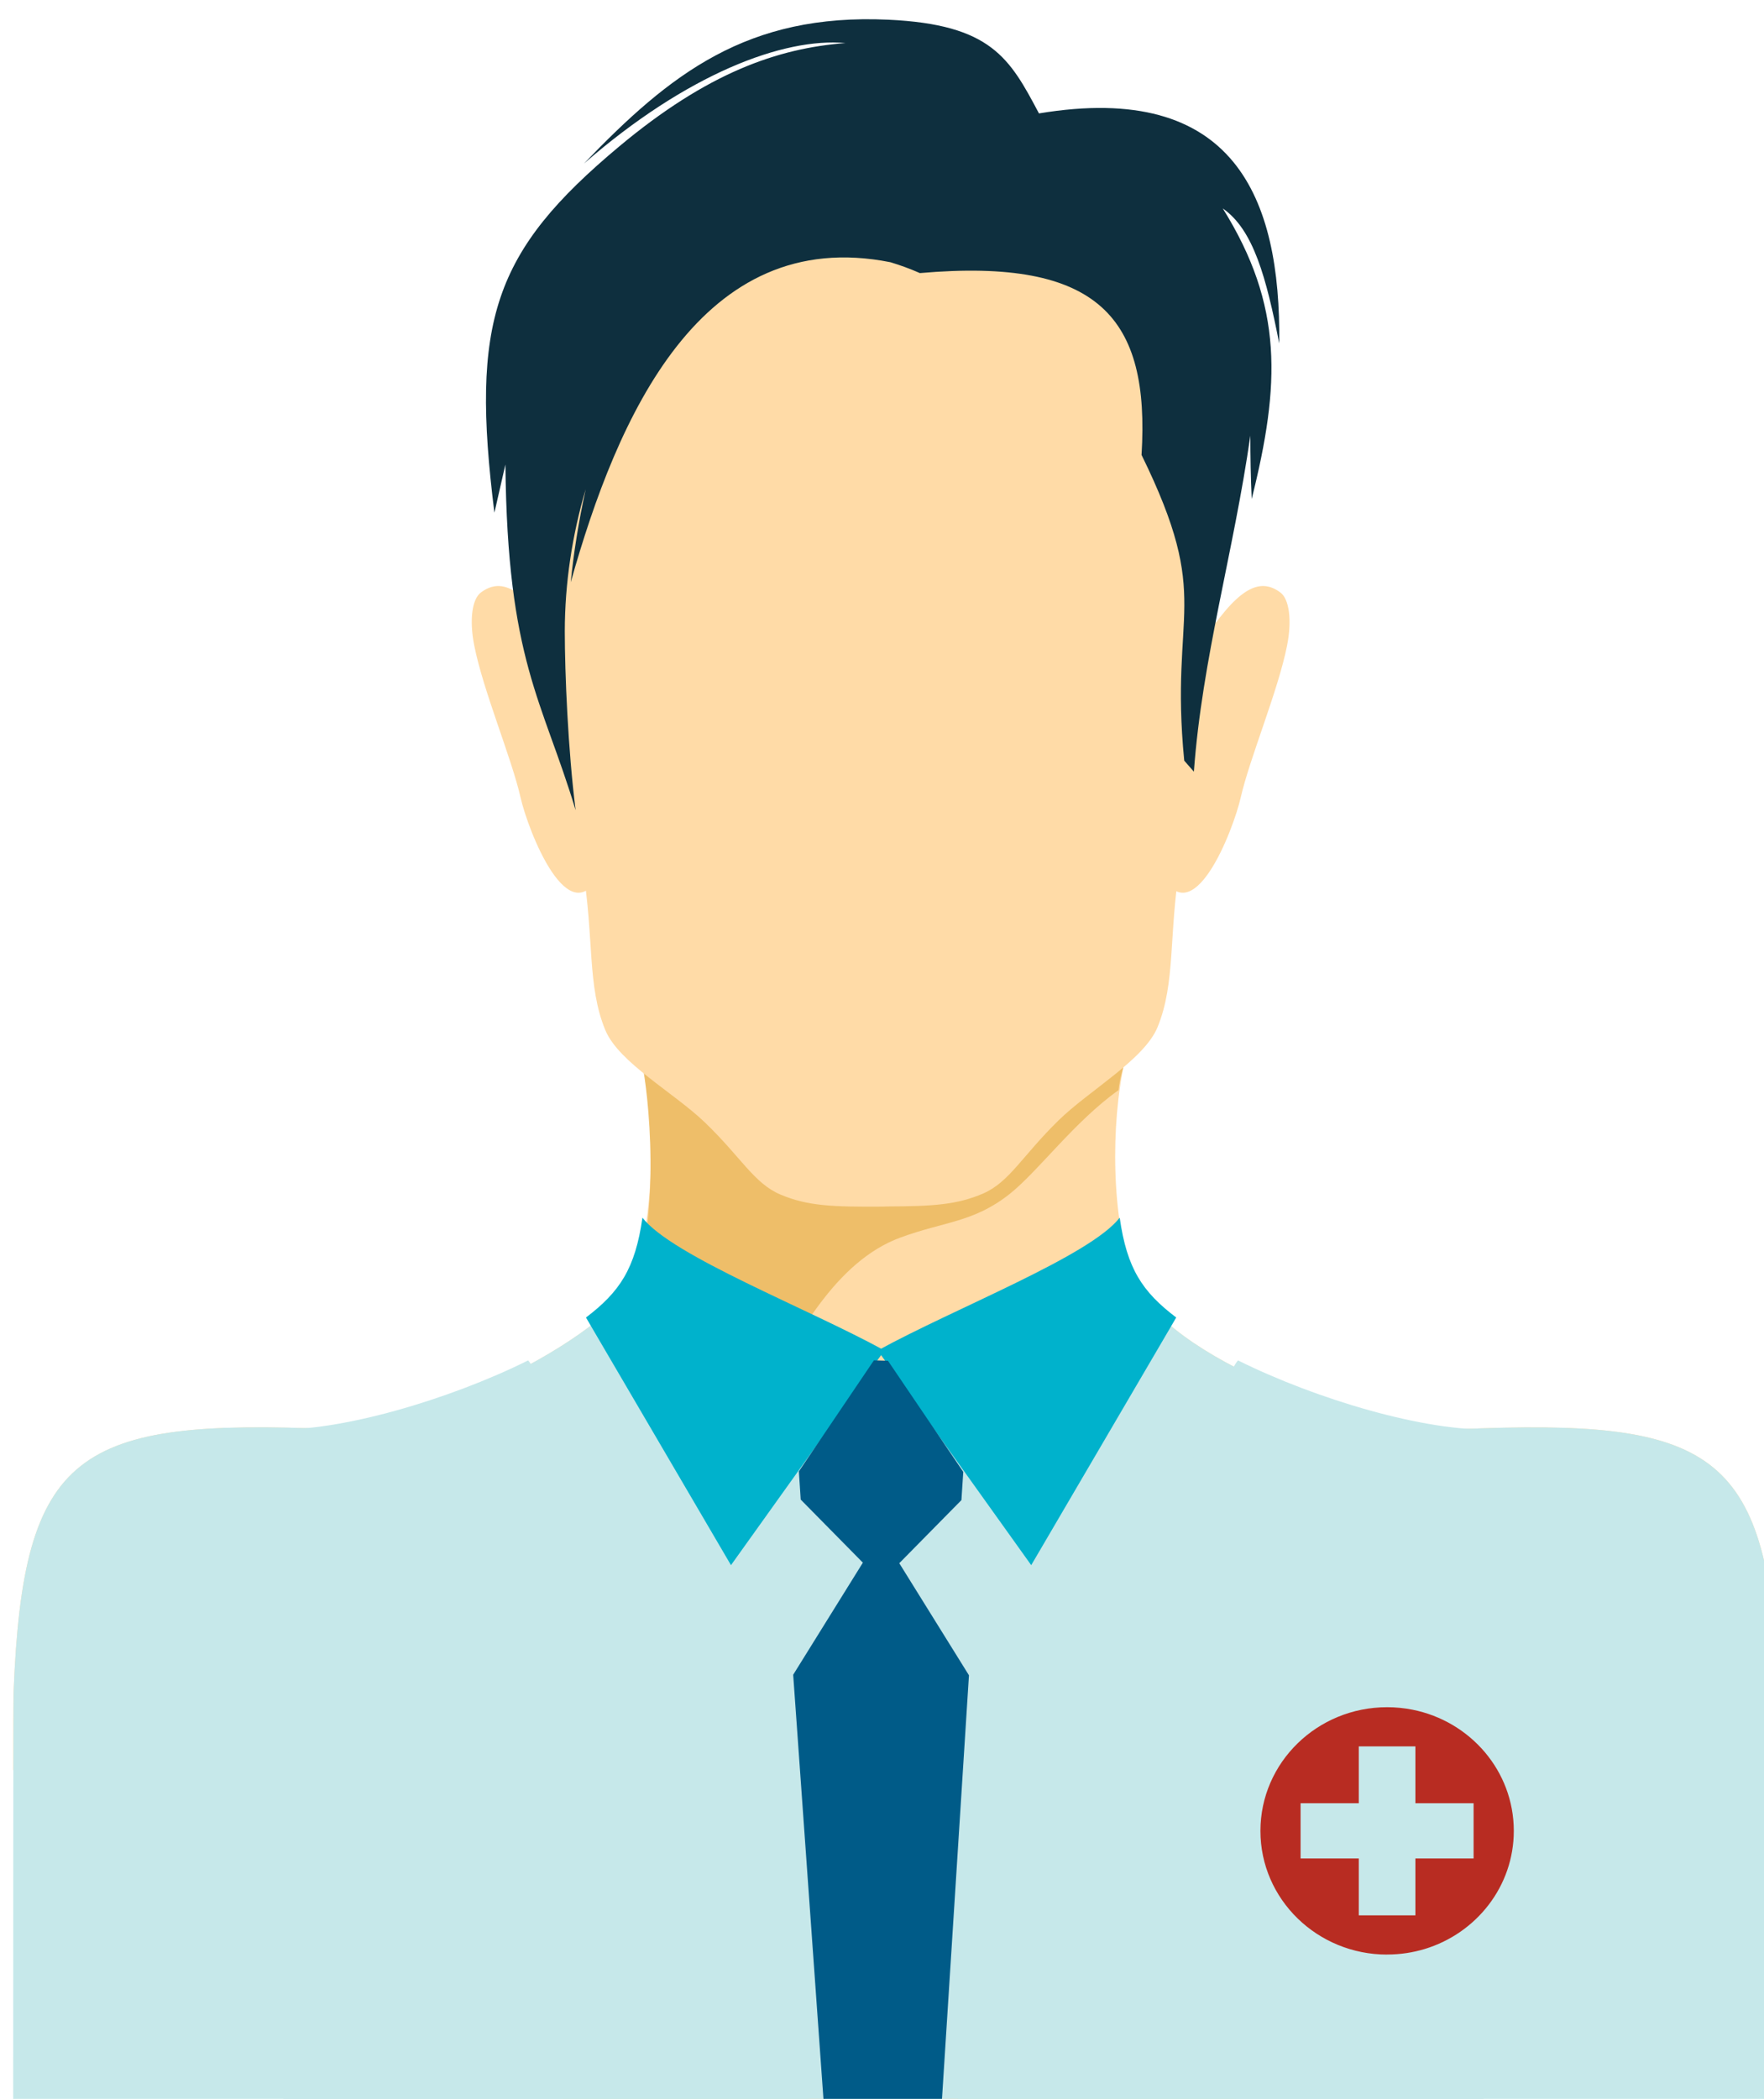
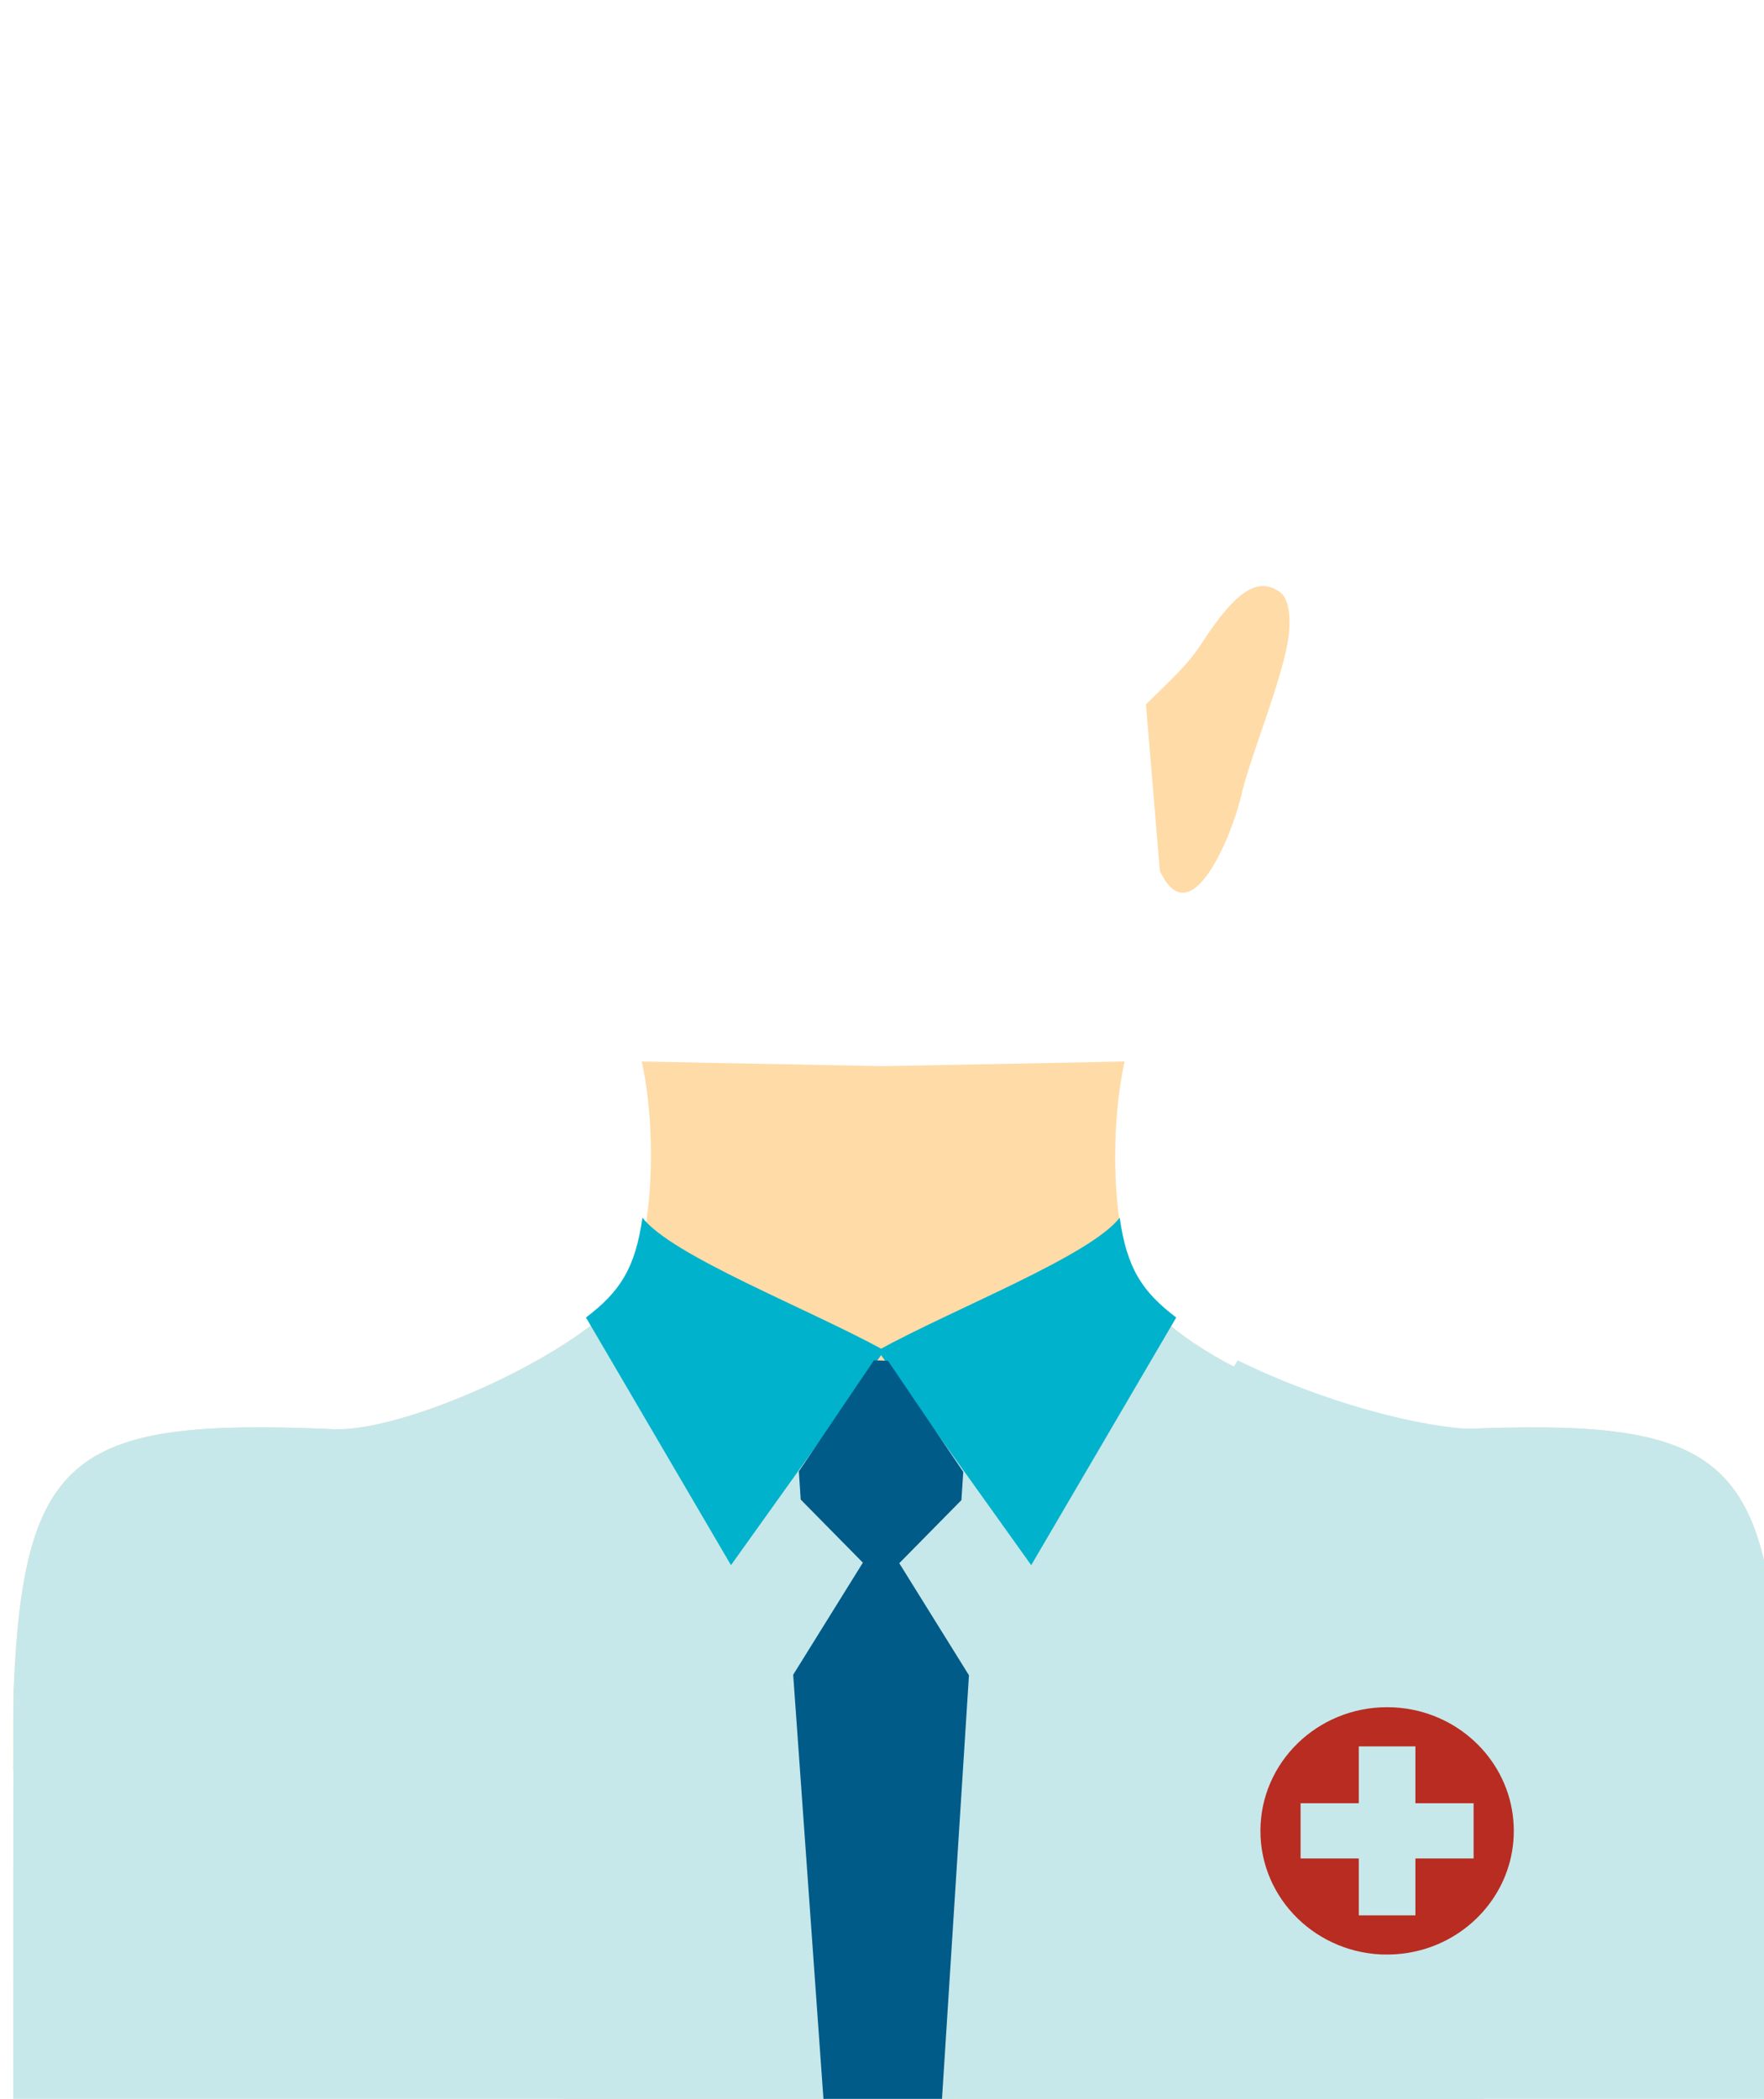
<svg xmlns="http://www.w3.org/2000/svg" width="8.627mm" height="10.262mm" viewBox="0 0 8.627 10.262" version="1.1" id="svg2341">
  <defs id="defs2338" />
  <g id="layer1" transform="translate(-76.557,-83.307)">
    <g id="g322" transform="matrix(0.265,0,0,0.265,35.989,23.543)">
      <path style="clip-rule:evenodd;fill:#ffdba7;fill-rule:evenodd" d="m 174.007,249.118 c 0.552,1.464 4.323,2.85 6,2.776 4.661,-0.202 5.691,0.386 5.893,4.607 0.01,0.205 0.023,0.869 0.036,1.764 -3.142,3.207 -7.225,5.489 -11.802,6.398 h -8.919 c -4.618,-0.917 -8.732,-3.23 -11.885,-6.483 -0.001,-0.739 10e-4,-1.276 0.008,-1.448 0.176,-4.431 1.159,-5.044 5.903,-4.838 1.461,0.063 5.125,-1.681 5.523,-2.776 0.405,-1.112 0.423,-2.857 0.166,-4.008 l 4.456,0.086 4.456,-0.086 c -0.257,1.151 -0.253,2.9 0.165,4.008 z" id="path290" />
      <path style="clip-rule:evenodd;fill:#c6e8ea;fill-rule:evenodd" d="m 174.007,249.118 c 0.552,1.464 4.323,2.85 6,2.776 4.661,-0.202 5.691,0.386 5.893,4.607 0.009,0.186 0.021,6.32 0.032,8.162 H 153.33 c -0.001,-1.649 10e-4,-7.775 0.008,-7.932 0.176,-4.431 1.159,-5.044 5.903,-4.838 1.461,0.063 5.125,-1.681 5.523,-2.776 2.863,2.512 7.27,2.255 9.243,0.001 z" id="path292" />
      <g id="g298">
-         <path style="clip-rule:evenodd;fill:#ffdba7;fill-rule:evenodd" d="m 164.187,241.594 0.257,-3.073 c -0.456,-0.449 -0.784,-0.745 -1.021,-1.114 -0.653,-1.014 -1.064,-1.247 -1.461,-0.951 -0.161,0.12 -0.218,0.5 -0.123,0.978 0.164,0.835 0.691,2.079 0.856,2.81 0.132,0.586 0.902,2.6 1.492,1.35 z" id="path294" />
        <path style="clip-rule:evenodd;fill:#ffdba7;fill-rule:evenodd" d="m 174.492,241.594 -0.257,-3.073 c 0.456,-0.449 0.784,-0.745 1.021,-1.114 0.653,-1.014 1.064,-1.247 1.46,-0.951 0.161,0.12 0.218,0.5 0.124,0.978 -0.165,0.835 -0.691,2.079 -0.857,2.81 -0.133,0.586 -0.902,2.6 -1.491,1.35 z" id="path296" />
      </g>
-       <path style="clip-rule:evenodd;fill:#eebe69;fill-rule:evenodd" d="m 164.703,249.545 c 0.415,0.106 0.729,2.659 2.276,2.198 0.778,-1.613 1.559,-2.953 2.719,-3.383 0.81,-0.3 1.355,-0.278 2.02,-0.805 0.527,-0.417 1.194,-1.335 2.011,-1.917 0.028,-0.241 0.066,-0.319 0.113,-0.528 l -4.456,0.086 -4.456,-0.086 c 0.116,0.522 0.391,2.852 -0.227,4.435 z" id="path300" />
-       <path style="clip-rule:evenodd;fill:#ffdba7;fill-rule:evenodd" d="m 169.455,247.784 c -0.025,0.002 -0.051,0.003 -0.076,0.003 -0.926,0.006 -1.387,-0.01 -1.89,-0.223 -0.486,-0.206 -0.722,-0.684 -1.391,-1.328 -0.569,-0.548 -1.59,-1.106 -1.839,-1.703 -0.341,-0.818 -0.206,-1.719 -0.419,-2.988 -0.169,-1.012 -0.645,-1.909 -0.701,-2.922 -0.058,-1.094 0.118,-2.195 0.08,-3.431 -0.037,-1.208 -0.07,-2.208 0.078,-3.057 0.15,-0.856 0.485,-1.566 1.183,-2.191 v 0 c 0,0 0,0 0,-0.002 0.386,-0.342 0.824,-0.634 1.3,-0.874 0.005,-0.002 0.01,-0.004 0.016,-0.006 0.031,-0.014 0.063,-0.03 0.094,-0.046 0.018,-0.009 0.035,-0.017 0.053,-0.026 0.024,-0.012 0.05,-0.023 0.074,-0.034 0.025,-0.01 0.049,-0.021 0.074,-0.031 0.027,-0.015 0.054,-0.024 0.08,-0.034 0.023,-0.012 0.046,-0.022 0.071,-0.032 0.034,-0.014 0.067,-0.028 0.102,-0.04 0.016,-0.006 0.033,-0.014 0.049,-0.02 0.049,-0.02 0.101,-0.038 0.151,-0.057 0,0 0,0 10e-4,-0.002 1.269,-0.46 2.708,-0.588 4.072,-0.387 1.359,0.201 2.64,0.732 3.591,1.581 0.695,0.623 1.027,1.329 1.177,2.182 0.149,0.845 0.119,1.841 0.084,3.045 -0.035,1.233 0.143,2.329 0.085,3.419 -0.054,1.009 -0.528,1.907 -0.693,2.916 -0.208,1.267 -0.075,2.161 -0.412,2.981 -0.248,0.6 -1.262,1.166 -1.827,1.719 -0.667,0.652 -0.901,1.131 -1.384,1.346 -0.483,0.21 -0.927,0.239 -1.783,0.242 z" id="path302" />
      <g id="g308">
        <path style="clip-rule:evenodd;fill:#00b2cc;fill-rule:evenodd;fill-opacity:1" d="m 173.751,247.991 c 0.133,0.939 0.418,1.368 1.043,1.842 l -2.676,4.569 -2.832,-3.961 c 1.408,-0.775 3.917,-1.742 4.465,-2.45 z" id="path304" />
        <path style="clip-rule:evenodd;fill:#00b2cc;fill-rule:evenodd;fill-opacity:1" d="m 164.943,247.991 c -0.133,0.939 -0.418,1.368 -1.042,1.842 l 2.676,4.569 2.832,-3.961 c -1.409,-0.775 -3.918,-1.742 -4.466,-2.45 z" id="path306" />
      </g>
      <polygon style="clip-rule:evenodd;fill:#005b88;fill-rule:evenodd;fill-opacity:1" points="169.011,254.356 167.864,253.192 167.83,252.671 169.215,250.623 169.474,250.631 170.864,252.681 170.83,253.202 169.683,254.366 170.969,256.434 170.445,264.664 168.313,264.664 167.725,256.424 " id="polygon310" />
      <path style="clip-rule:evenodd;fill:#c6e8ea;fill-rule:evenodd;fill-opacity:1" d="m 175.934,250.624 c 1.459,0.726 3.485,1.319 4.691,1.271 0.331,-0.014 0.643,-0.023 0.941,-0.028 -1.167,2.73 -1.71,8.849 -1.033,12.798 h -9.91 c 1.51,-4.609 4.831,-13.499 5.311,-14.041 z" id="path312" />
-       <path style="clip-rule:evenodd;fill:#c6e8ea;fill-rule:evenodd;fill-opacity:1" d="m 162.834,250.624 c -1.458,0.726 -3.485,1.319 -4.69,1.271 -0.331,-0.014 -0.644,-0.023 -0.941,-0.028 1.16,2.711 1.703,8.943 1.047,12.798 h 9.896 c -1.509,-4.608 -4.831,-13.499 -5.312,-14.041 z" id="path314" />
-       <path style="clip-rule:evenodd;fill:#0e2f3e;fill-rule:evenodd" d="m 170.063,230.563 c -0.183,-0.081 -0.364,-0.146 -0.542,-0.2 -3.502,-0.698 -5.046,2.862 -5.901,5.904 0.051,-0.523 0.143,-1.11 0.276,-1.716 -0.249,0.84 -0.385,1.733 -0.386,2.62 0,0.771 0.059,2.19 0.2,3.302 -0.616,-2.047 -1.259,-2.748 -1.296,-6.378 l -0.203,0.889 c -0.441,-3.529 -0.026,-4.813 2.305,-6.759 1.626,-1.358 2.917,-1.81 4.175,-1.906 -1.146,-0.105 -2.933,0.572 -4.828,2.224 1.596,-1.662 3.014,-2.775 5.616,-2.655 1.902,0.088 2.242,0.71 2.782,1.729 3.605,-0.598 4.465,1.552 4.434,4.243 -0.239,-1.211 -0.474,-2.097 -1.042,-2.49 1.121,1.797 1.062,3.249 0.534,5.361 -0.018,-0.398 -0.025,-0.77 -0.025,-1.169 -0.308,2.152 -0.89,4.111 -1.042,6.2 l -0.178,-0.203 c -0.276,-2.814 0.543,-2.926 -0.788,-5.641 0.155,-2.517 -0.769,-3.645 -4.091,-3.355 z" id="path316" />
      <path d="m 178.686,261.587 c -1.291,0 -2.338,-1.022 -2.338,-2.281 0,-1.261 1.046,-2.283 2.338,-2.283 0.161,0 0.318,0.016 0.469,0.046 1.066,0.212 1.869,1.132 1.869,2.236 0,1.022 -0.69,1.888 -1.641,2.178 -0.22,0.067 -0.454,0.103 -0.697,0.103 m -1.597,-2.791 v 1.019 h 1.074 v 1.049 h 1.045 v -1.049 h 1.074 v -1.019 h -1.074 v -1.049 h -1.045 v 1.049 h -1.074" style="fill:#b82c22;fill-opacity:1;fill-rule:nonzero;stroke:none;stroke-width:0.065" id="path1822" />
    </g>
  </g>
</svg>